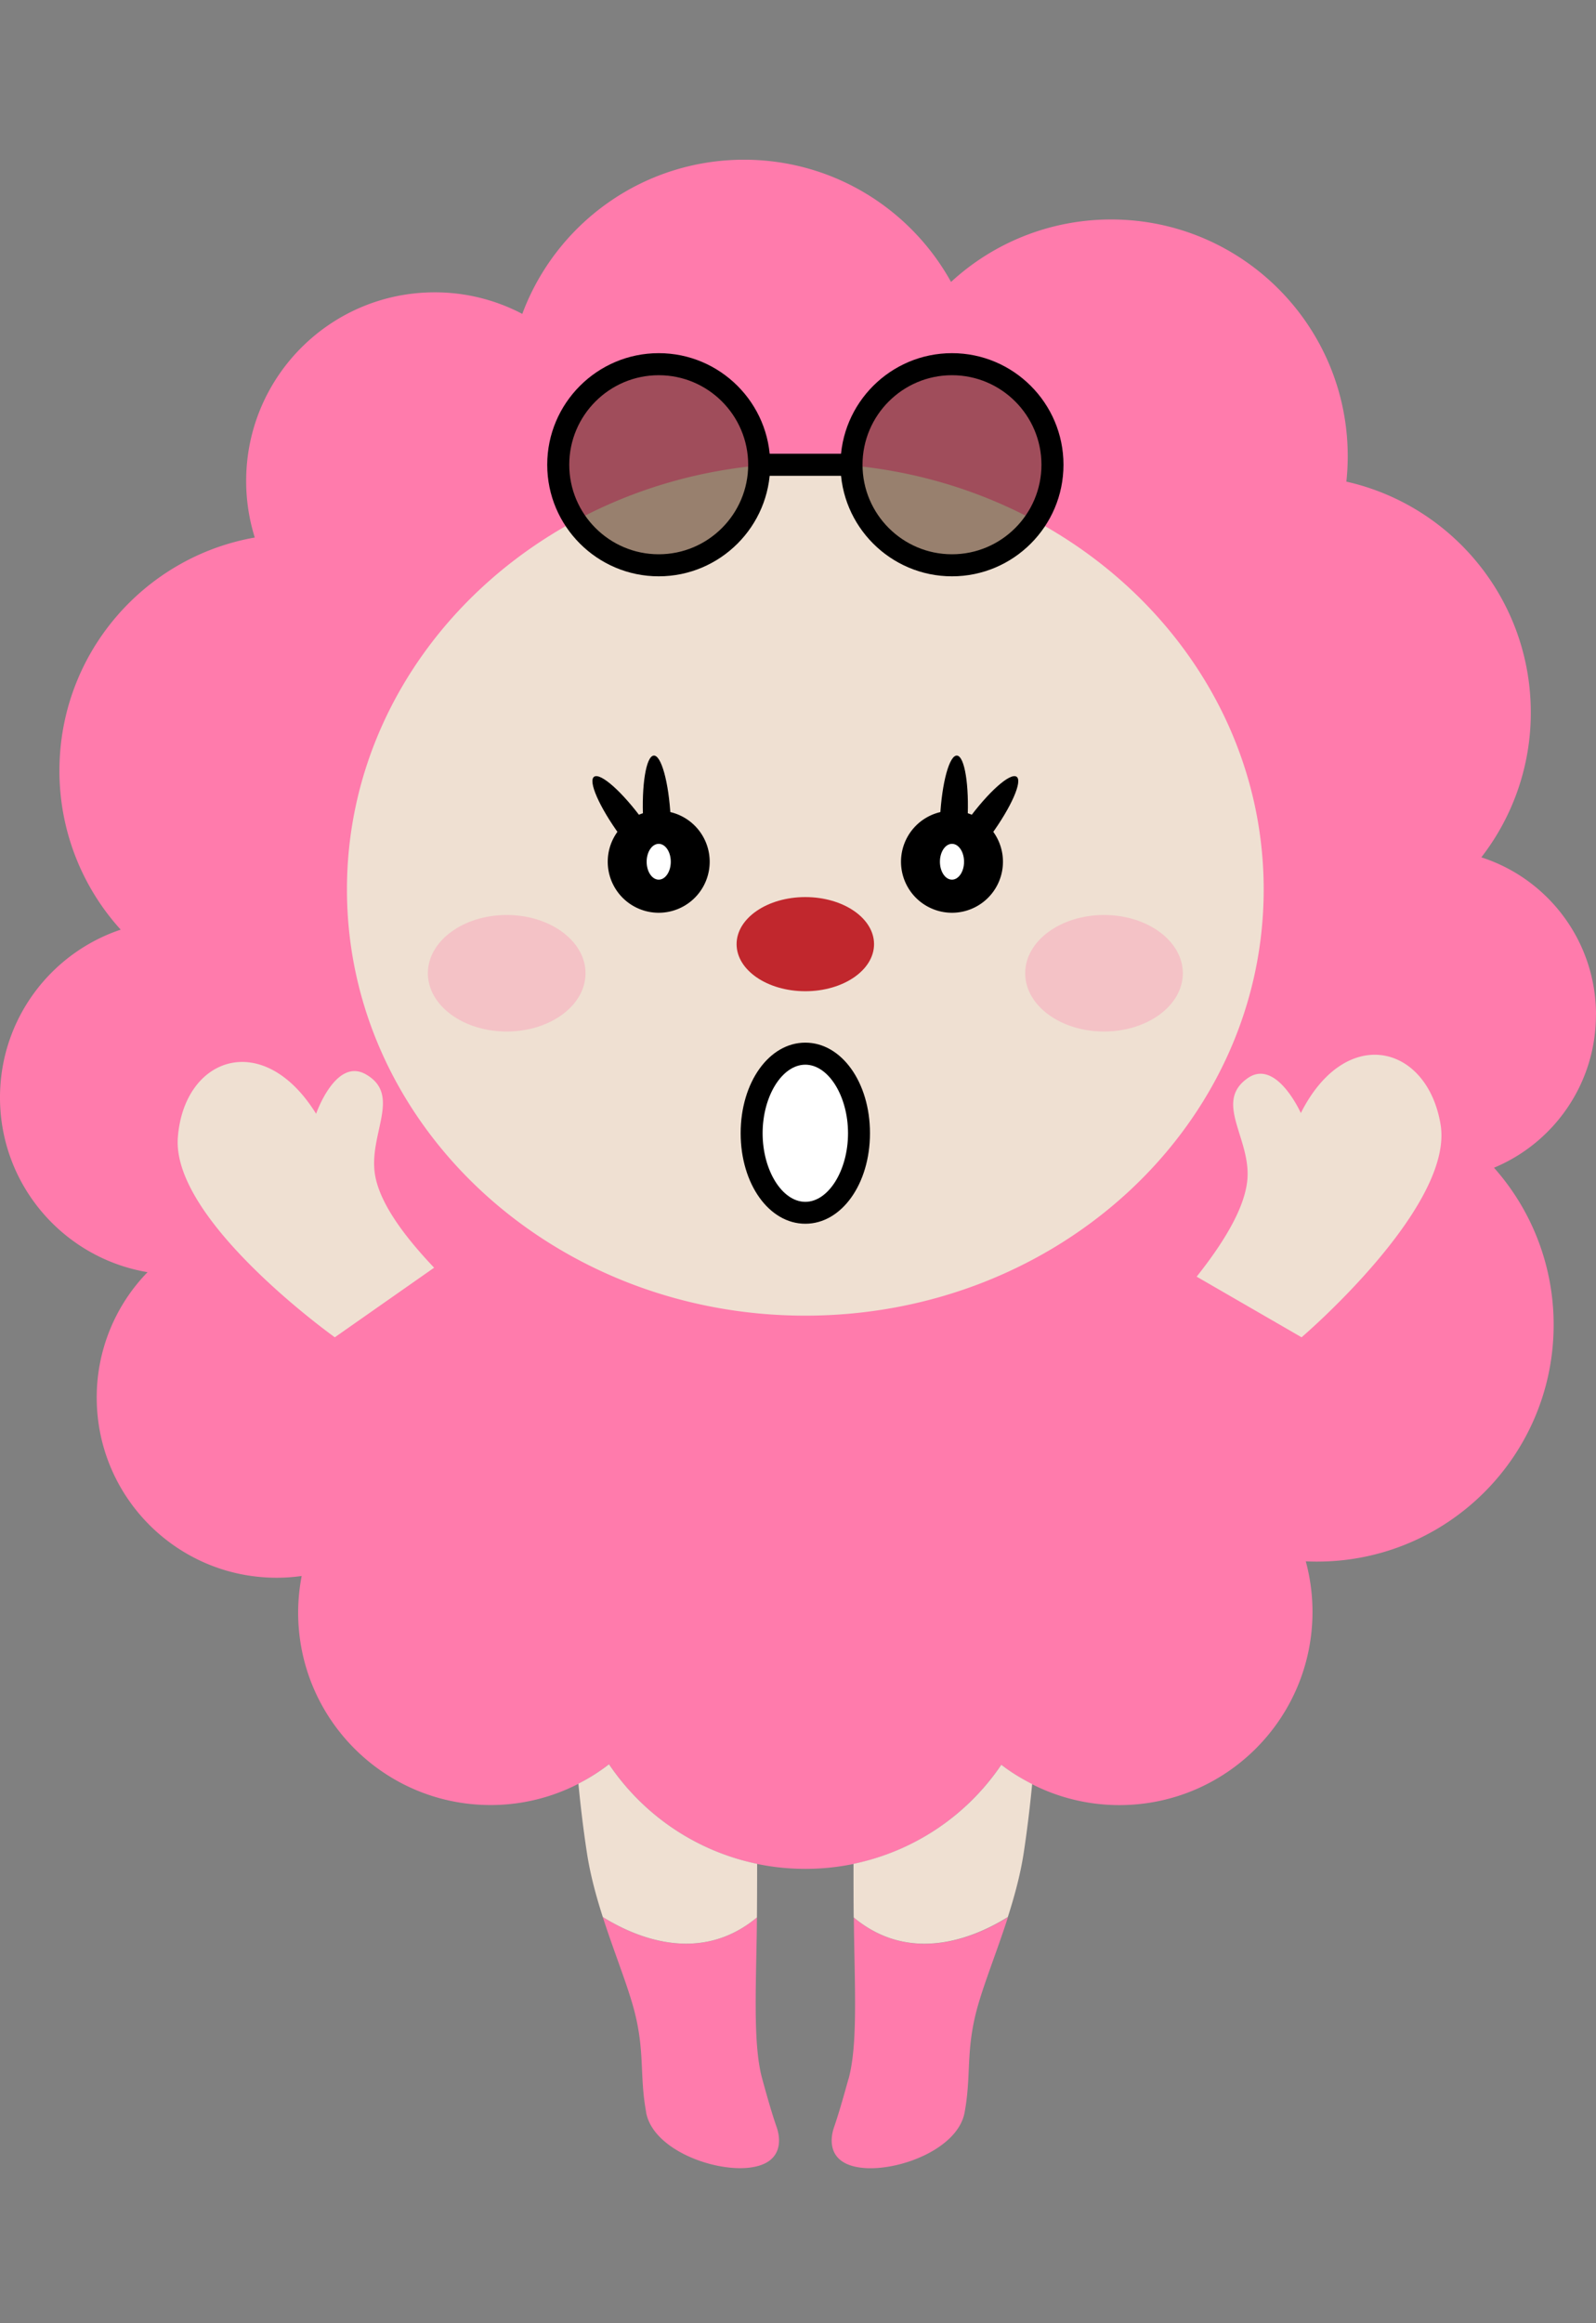
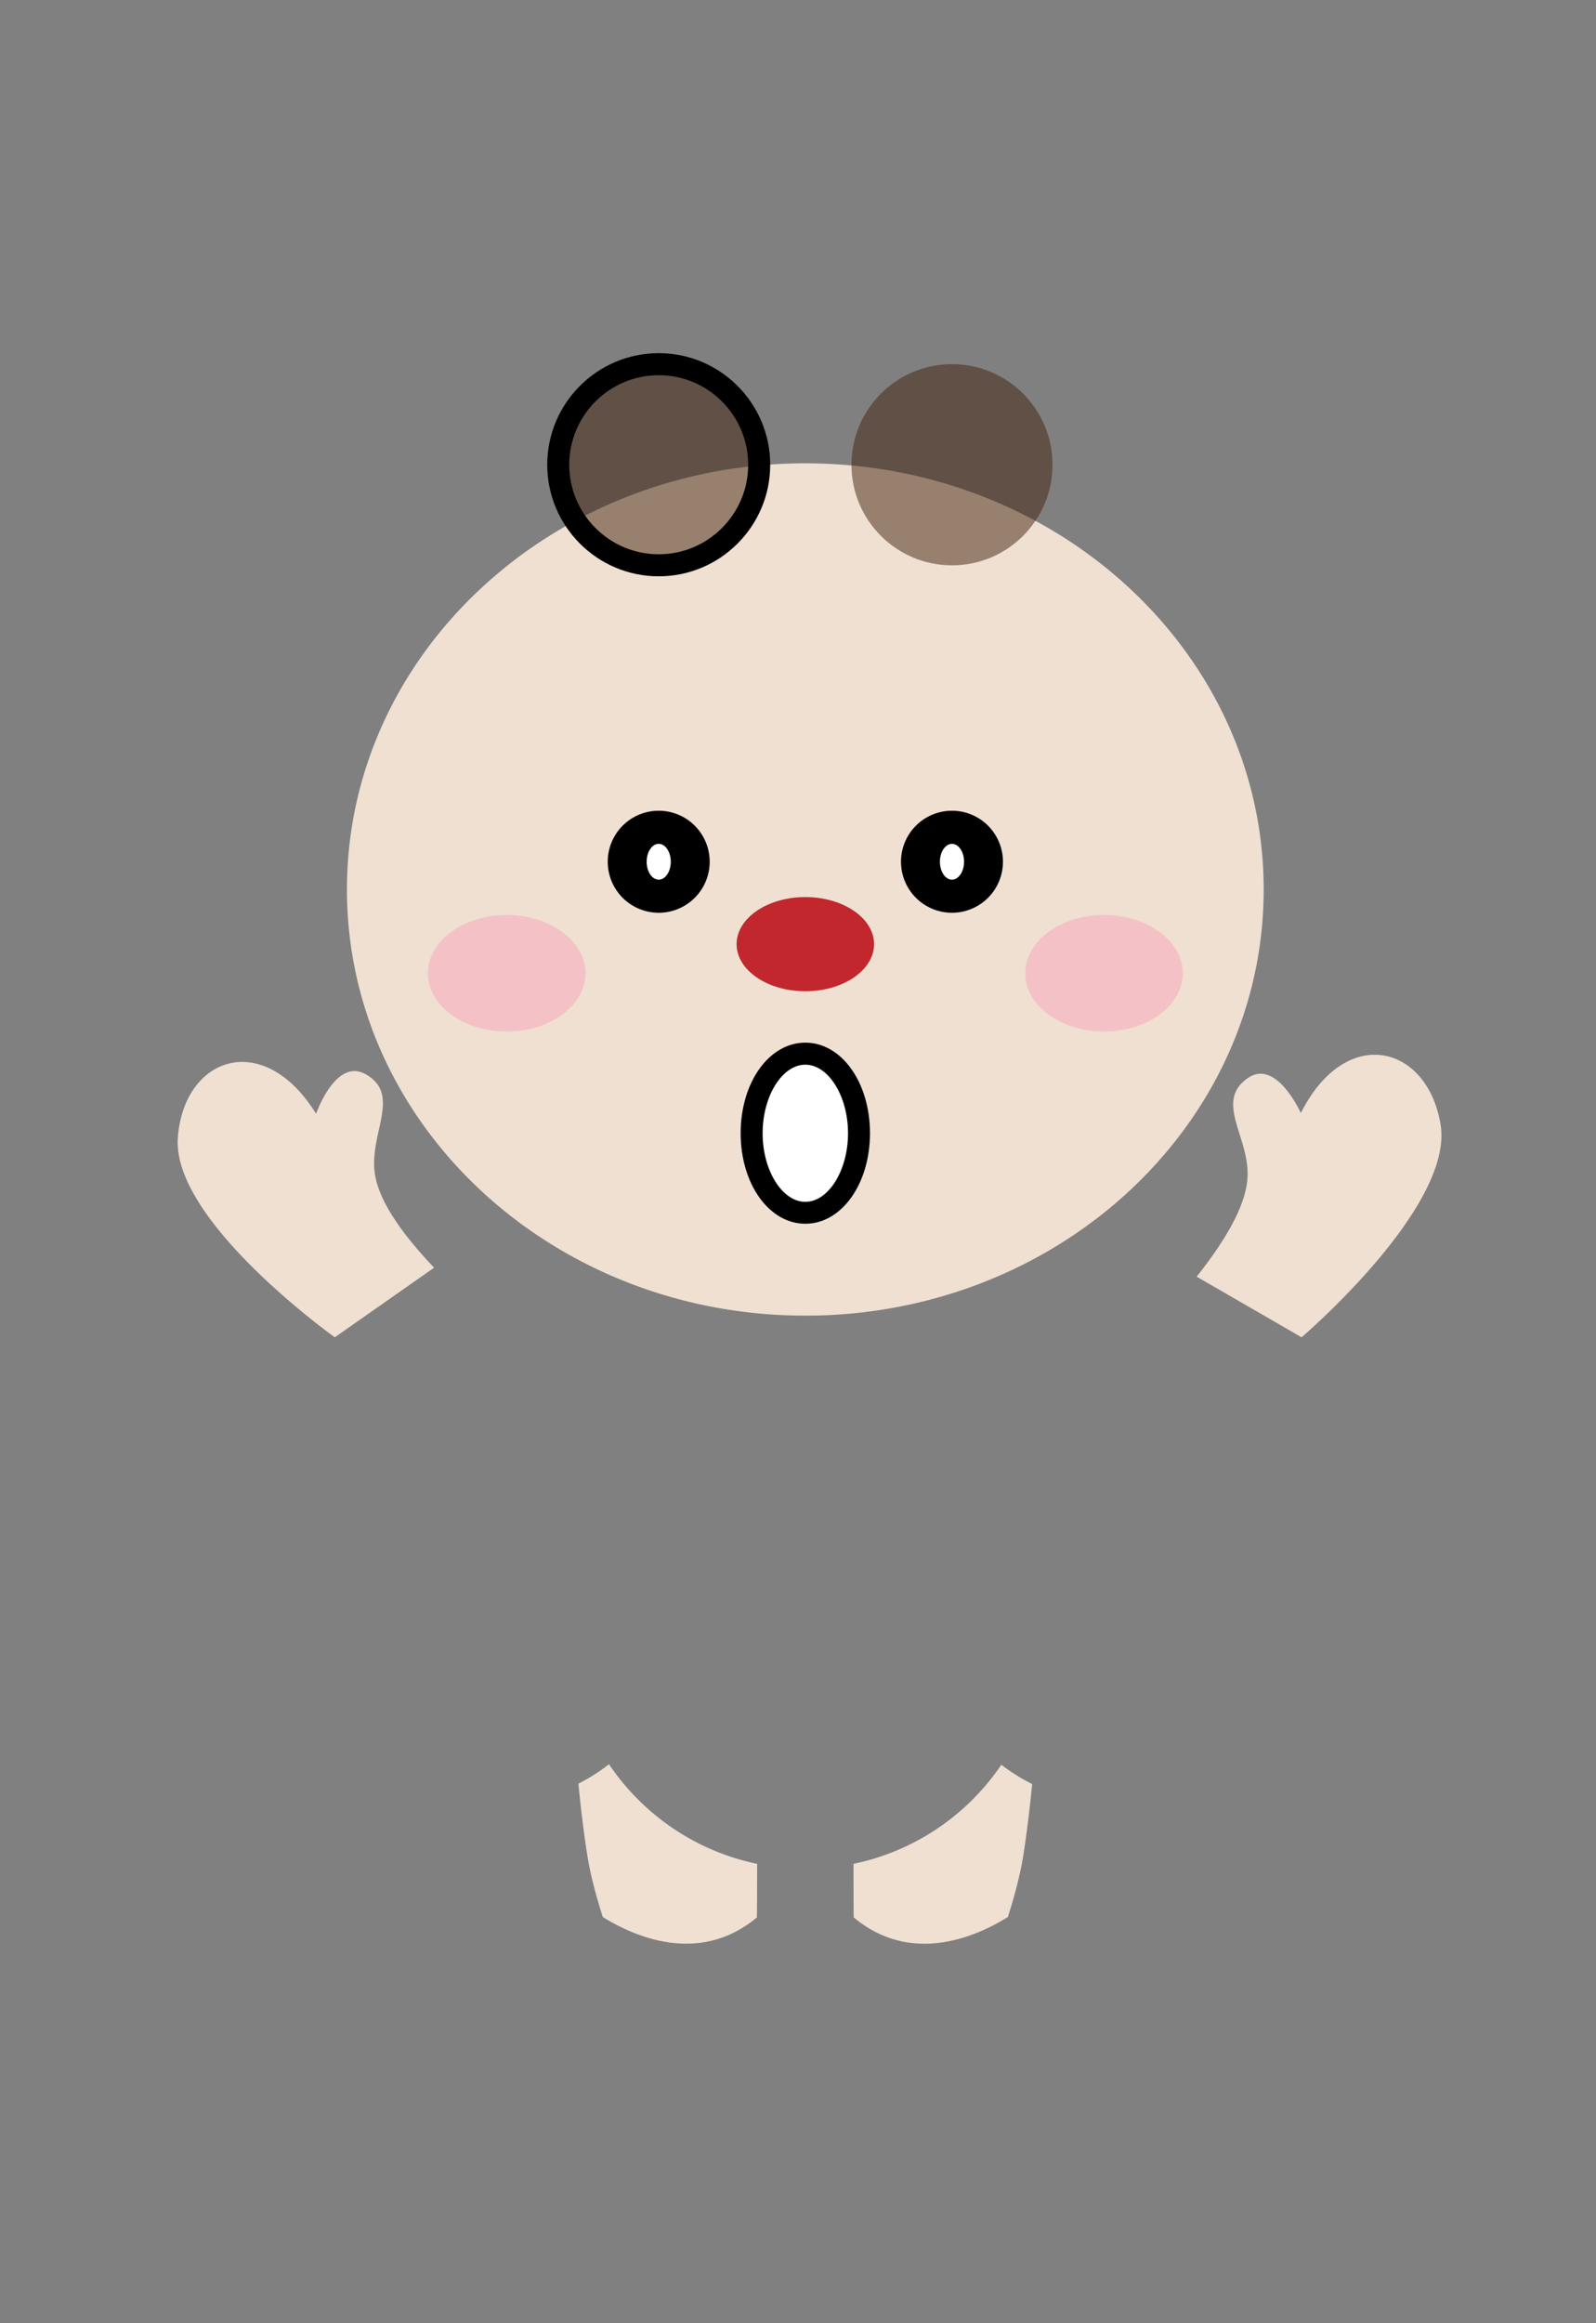
<svg xmlns="http://www.w3.org/2000/svg" width="220" height="320" viewBox="0 0 220 320" fill="none">
  <rect x="0" y="0" width="220" height="320" fill="#808080" stroke="none" />
  <g clip-path="url(#a)">
-     <path d="M220 139.782c0-10.146-6.633-18.75-15.808-21.693a32.451 32.451 0 0 0 6.82-19.947c0-15.536-10.865-28.532-25.421-31.802.122-1.15.187-2.317.187-3.494 0-18.013-14.603-32.615-32.615-32.615a32.51 32.51 0 0 0-22.067 8.604C125.537 28.792 114.839 22 102.563 22c-14.014 0-25.954 8.838-30.569 21.236a25.868 25.868 0 0 0-12.07-2.971c-14.36 0-25.992 11.64-25.992 25.991 0 2.71.42 5.325 1.187 7.782C19.816 76.73 8.193 90.08 8.193 106.15a32.493 32.493 0 0 0 8.446 21.899C6.96 131.29 0 140.418 0 151.171c0 12.089 8.8 22.123 20.339 24.057a24.723 24.723 0 0 0-7.007 17.275c0 13.705 11.108 24.814 24.814 24.814 1.168 0 2.317-.084 3.438-.243a26.968 26.968 0 0 0-.486 5.026c0 14.649 11.875 26.524 26.524 26.524A26.396 26.396 0 0 0 83.943 243c5.858 8.688 15.79 14.415 27.066 14.415 11.277 0 21.152-5.689 27.019-14.341 4.503 3.476 10.137 5.559 16.265 5.559 14.706 0 26.627-11.921 26.627-26.626 0-2.411-.327-4.737-.925-6.951a28.45 28.45 0 0 0 1.551.037c18.012 0 32.615-14.602 32.615-32.615a32.478 32.478 0 0 0-8.222-21.637c8.25-3.429 14.052-11.567 14.052-21.059H220ZM89.063 290.965c.934 5.045 9.09 8.128 14.07 7.623 4.97-.504 4.429-4.092 3.961-5.484-.467-1.383-.859-2.522-2.018-6.745-1.167-4.223-.934-10.838-.775-19.283.019-.935.028-1.934.037-2.971-7.96 6.633-16.938 2.634-21.245-.056 1.56 4.858 3.41 9.352 4.345 12.92 1.476 5.671.7 8.951 1.635 13.986l-.01.01ZM116.951 286.368c-1.168 4.223-1.551 5.353-2.018 6.745-.467 1.383-1.009 4.98 3.961 5.485 4.97.504 13.136-2.588 14.07-7.624.934-5.045.159-8.315 1.635-13.986.934-3.569 2.784-8.063 4.344-12.921-4.307 2.682-13.285 6.68-21.245.056.01 1.037.019 2.037.038 2.971.158 8.446.392 15.061-.776 19.283l-.009-.009Z" fill="#FF7BAC" />
    <path d="M138.028 243.074a32.594 32.594 0 0 1-20.376 13.65c0 2.466 0 5.026.028 7.381 7.96 6.633 16.938 2.634 21.245-.056.915-2.859 1.728-5.83 2.186-8.82.514-3.363.897-6.717 1.168-9.492-1.504-.766-2.943-1.644-4.26-2.672l.009.009ZM83.953 243a26.08 26.08 0 0 1-4.223 2.681c.27 2.793.654 6.166 1.177 9.548.458 2.99 1.27 5.97 2.186 8.82 4.307 2.681 13.285 6.68 21.245.056.019-2.355.028-4.924.028-7.381-8.473-1.756-15.742-6.783-20.423-13.724h.01ZM164.953 175.845l14.463 8.352s21.03-17.947 19.161-29.298c-1.821-11.025-13.061-13.883-19.264-1.589 0 0-3.373-7.558-7.315-4.811-4.765 3.317.513 8.343-.066 14.089-.345 3.447-2.681 7.847-6.979 13.257ZM59.83 174.621l-13.677 9.576s-22.516-16.041-21.638-27.523c.85-11.146 11.8-14.967 19.059-3.261 0 0 2.7-7.819 6.867-5.428 5.035 2.887.215 8.362 1.29 14.033.644 3.41 3.353 7.586 8.108 12.594l-.009.009ZM111.009 181.217c34.896 0 63.184-26.281 63.184-58.7 0-32.419-28.288-58.7-63.184-58.7s-63.184 26.281-63.184 58.7c0 32.419 28.288 58.7 63.184 58.7Z" fill="#EFE0D2" />
    <path opacity=".5" d="M90.801 77.869c7.652 0 13.855-6.203 13.855-13.855s-6.203-13.855-13.855-13.855-13.855 6.203-13.855 13.855S83.149 77.869 90.8 77.869ZM131.227 77.869c7.652 0 13.855-6.203 13.855-13.855s-6.203-13.855-13.855-13.855-13.856 6.203-13.856 13.855 6.204 13.855 13.856 13.855Z" fill="#42210B" />
    <path d="M90.801 79.382c-8.474 0-15.369-6.895-15.369-15.368 0-8.474 6.895-15.369 15.369-15.369s15.369 6.895 15.369 15.369-6.895 15.368-15.369 15.368Zm0-27.7c-6.801 0-12.332 5.53-12.332 12.332 0 6.801 5.53 12.332 12.332 12.332 6.801 0 12.332-5.53 12.332-12.332 0-6.802-5.53-12.332-12.332-12.332Z" fill="#000" />
-     <path d="M117.371 62.5h-12.724v3.037h12.724V62.5Z" fill="#000" />
-     <path d="M131.227 79.382c-8.474 0-15.369-6.895-15.369-15.368 0-8.474 6.895-15.369 15.369-15.369 8.473 0 15.368 6.895 15.368 15.369s-6.895 15.368-15.368 15.368Zm0-27.7c-6.802 0-12.333 5.53-12.333 12.332 0 6.801 5.531 12.332 12.333 12.332 6.801 0 12.332-5.53 12.332-12.332 0-6.802-5.531-12.332-12.332-12.332ZM136.57 115.062l-3.195-2.065c2.84-3.896 5.858-6.586 6.746-6.017.878.57-.71 4.186-3.551 8.082ZM129.592 112.586l3.774.411c.252-4.811-.392-8.81-1.439-8.922-1.046-.112-2.093 3.69-2.345 8.511h.01ZM85.457 115.062l3.195-2.065c-2.84-3.896-5.858-6.586-6.745-6.017-.888.57.71 4.186 3.55 8.082ZM92.436 112.586l-3.775.411c-.252-4.811.393-8.81 1.44-8.922 1.046-.112 2.092 3.69 2.344 8.511h-.01Z" fill="#000" />
+     <path d="M117.371 62.5h-12.724v3.037V62.5Z" fill="#000" />
    <path d="M90.8 125.722a7.026 7.026 0 1 0 0-14.052 7.026 7.026 0 0 0 0 14.052ZM131.226 125.722a7.026 7.026 0 1 0 0-14.052 7.026 7.026 0 0 0 0 14.052Z" fill="#000" />
    <path d="M90.8 121.163c.92 0 1.664-1.105 1.664-2.467s-.745-2.466-1.663-2.466c-.919 0-1.663 1.104-1.663 2.466s.744 2.467 1.663 2.467ZM131.226 121.163c.919 0 1.663-1.105 1.663-2.467s-.744-2.466-1.663-2.466c-.918 0-1.663 1.104-1.663 2.466s.745 2.467 1.663 2.467Z" fill="#fff" />
    <path d="M111.009 136.531c5.232 0 9.473-2.903 9.473-6.484s-4.241-6.483-9.473-6.483c-5.232 0-9.473 2.902-9.473 6.483 0 3.581 4.241 6.484 9.473 6.484Z" fill="#C1272D" />
    <g opacity=".3" fill="#FF7BAC">
      <path d="M69.845 142.081c6.001 0 10.866-3.593 10.866-8.026 0-4.432-4.865-8.025-10.866-8.025-6 0-10.865 3.593-10.865 8.025 0 4.433 4.865 8.026 10.865 8.026ZM152.182 142.081c6.001 0 10.865-3.593 10.865-8.026 0-4.432-4.864-8.025-10.865-8.025s-10.865 3.593-10.865 8.025c0 4.433 4.864 8.026 10.865 8.026Z" />
    </g>
    <path d="M111.009 167.044c4.087 0 7.399-4.906 7.399-10.959 0-6.052-3.312-10.959-7.399-10.959-4.086 0-7.399 4.907-7.399 10.959 0 6.053 3.313 10.959 7.399 10.959Z" fill="#fff" />
    <path d="M111.009 168.558c-4.998 0-8.913-5.475-8.913-12.473 0-6.997 3.915-12.472 8.913-12.472s8.913 5.475 8.913 12.472c0 6.998-3.915 12.473-8.913 12.473Zm0-21.909c-3.195 0-5.886 4.326-5.886 9.446 0 5.119 2.7 9.445 5.886 9.445s5.886-4.326 5.886-9.445c0-5.12-2.7-9.446-5.886-9.446Z" fill="#000" />
  </g>
  <defs>
    <clipPath id="a">
      <path fill="#fff" transform="translate(0 22)" d="M0 0h220v276.644H0z" />
    </clipPath>
  </defs>
</svg>